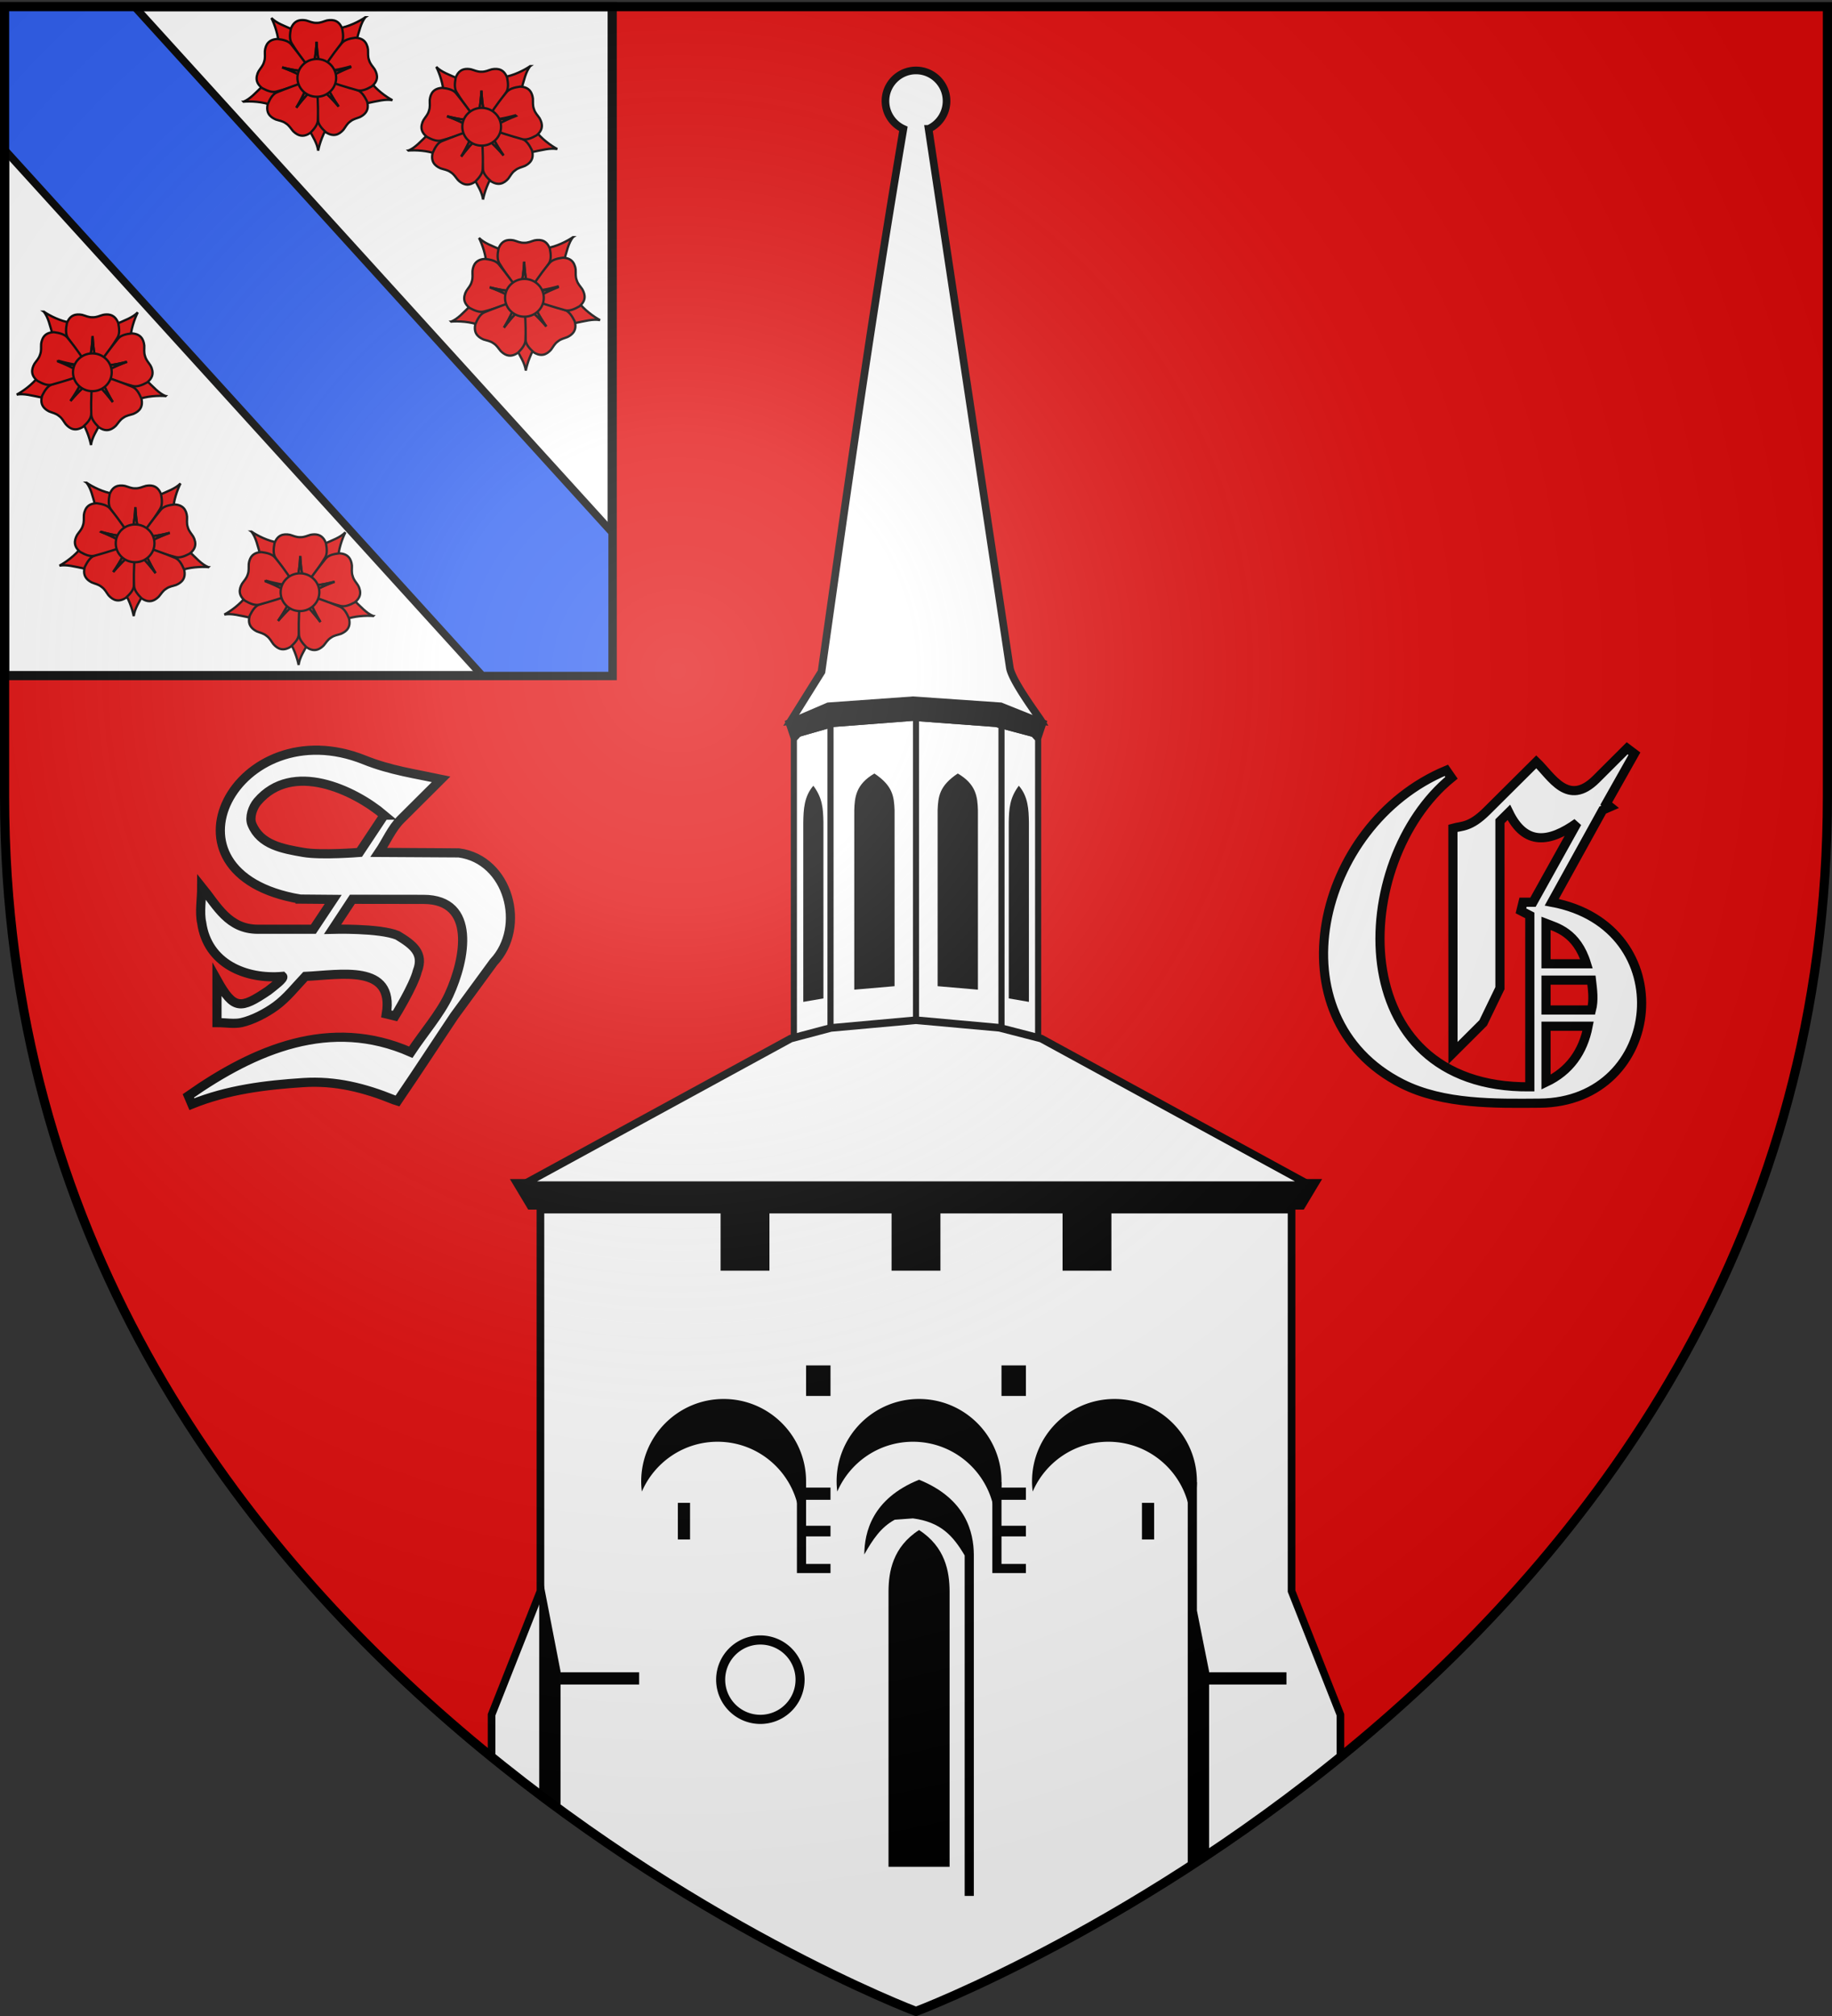
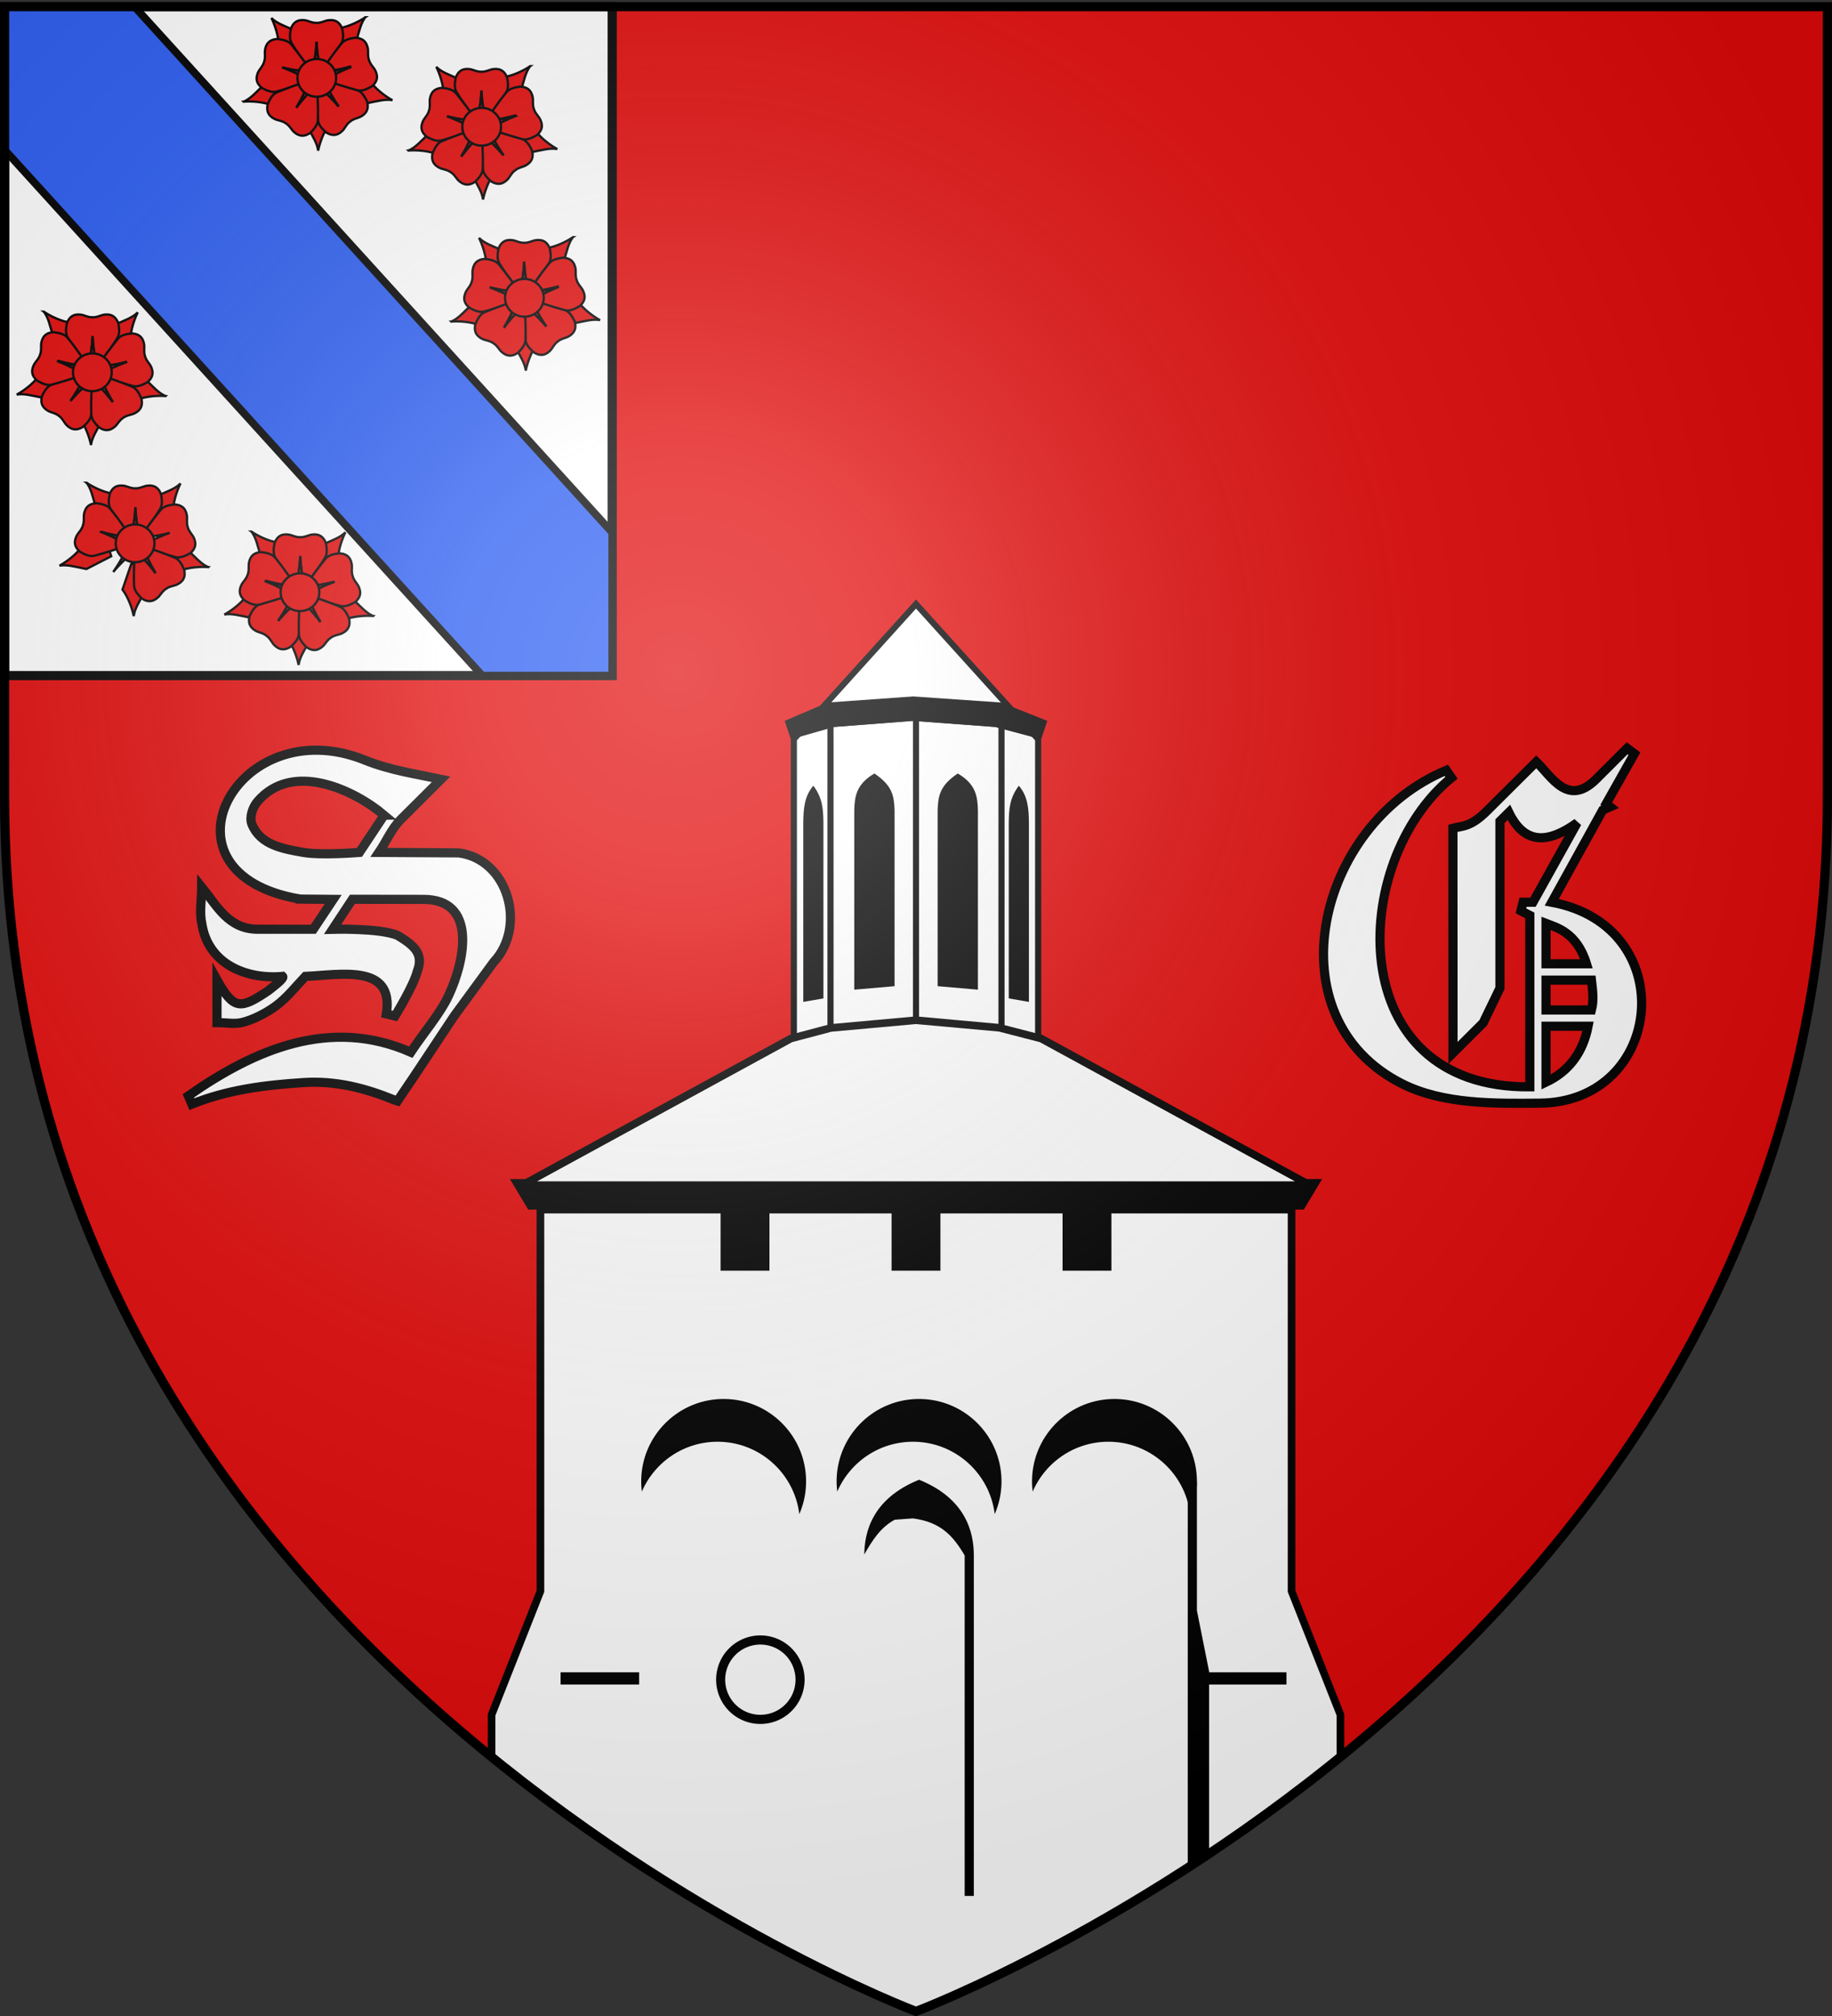
<svg xmlns="http://www.w3.org/2000/svg" xmlns:xlink="http://www.w3.org/1999/xlink" width="600" height="660" version="1.0">
  <rect width="100%" height="100%" fill="#333333" stroke="none" />
  <desc>Flag of Canton of Valais (Wallis)</desc>
  <defs>
    <radialGradient xlink:href="#a" id="c" cx="221.445" cy="226.331" r="300" fx="221.445" fy="226.331" gradientTransform="matrix(1.353 0 0 1.349 -77.63 -85.747)" gradientUnits="userSpaceOnUse" />
    <linearGradient id="a">
      <stop offset="0" style="stop-color:white;stop-opacity:.314" />
      <stop offset=".19" style="stop-color:white;stop-opacity:.251" />
      <stop offset=".6" style="stop-color:#6b6b6b;stop-opacity:.125" />
      <stop offset="1" style="stop-color:black;stop-opacity:.125" />
    </linearGradient>
  </defs>
  <g style="display:inline">
    <path d="M300 658.5s298.5-112.32 298.5-397.772V2.176H1.5v258.552C1.5 546.18 300 658.5 300 658.5" style="fill:#e20909;fill-opacity:1;fill-rule:evenodd;stroke:none;stroke-width:1px;stroke-linecap:butt;stroke-linejoin:miter;stroke-opacity:1" />
    <path d="M1.5 2.176h199v219H1.5z" style="opacity:1;fill:#fff;fill-opacity:1;stroke:#000;stroke-width:3;stroke-linecap:square;stroke-linejoin:miter;stroke-miterlimit:4;stroke-dasharray:none;stroke-opacity:1" />
    <path d="M1.5 2.188V49.03l156.438 172.157H200.5v-46.844L44.063 2.188z" style="opacity:1;fill:#2b5df2;fill-opacity:1;stroke:#000;stroke-width:2.5;stroke-linecap:square;stroke-linejoin:miter;stroke-miterlimit:4;stroke-dasharray:none;stroke-opacity:1" />
  </g>
  <g style="display:inline">
    <path d="M260 242v98h80v-98l-40-44.247z" style="opacity:1;fill:#fff;fill-opacity:1;stroke:#000;stroke-width:2;stroke-linecap:square;stroke-linejoin:miter;stroke-miterlimit:4;stroke-dasharray:none;stroke-opacity:1" />
    <path d="M177 396v124.906l-16 40.469v13.781c71.058 57.739 139 83.344 139 83.344s67.942-25.605 139-83.344v-13.781l-16-40.469V396z" style="opacity:1;fill:#fff;fill-opacity:1;stroke:#000;stroke-width:2.5;stroke-linecap:square;stroke-linejoin:miter;stroke-miterlimit:4;stroke-opacity:1;stroke-dasharray:none" />
    <path d="M301 458c-14.904 0-27 12.096-27 27 0 1.123.085 2.226.219 3.313C278.365 478.727 287.897 472 299 472c13.781 0 25.145 10.346 26.781 23.688A26.8 26.8 0 0 0 328 485c0-14.904-12.096-27-27-27M365 458c-14.904 0-27 12.096-27 27 0 1.123.085 2.226.219 3.313C342.365 478.727 351.897 472 363 472c13.781 0 25.145 10.346 26.781 23.688A26.8 26.8 0 0 0 392 485c0-14.904-12.096-27-27-27M237 458c-14.904 0-27 12.096-27 27 0 1.123.085 2.226.219 3.313C214.365 478.727 223.897 472 235 472c13.781 0 25.145 10.346 26.781 23.688A26.8 26.8 0 0 0 264 485c0-14.904-12.096-27-27-27" style="opacity:1;fill:#000;fill-opacity:1;stroke:none;stroke-width:3;stroke-linecap:square;stroke-linejoin:miter;stroke-miterlimit:4;stroke-dasharray:none;stroke-opacity:1" />
    <path d="M389 485.219v125.894l7-4.139V547.25l-4-20v-42.031z" style="opacity:1;fill:#000;fill-opacity:1;stroke:none;stroke-width:3;stroke-linecap:square;stroke-linejoin:miter;stroke-miterlimit:4;stroke-opacity:1" />
    <path d="M395.598 547.479h25.732v4h-25.732zM183.597 547.479h25.732v4h-25.732z" style="opacity:1;fill:#000;fill-opacity:1;stroke:none;stroke-width:3;stroke-linecap:square;stroke-linejoin:miter;stroke-miterlimit:4;stroke-dasharray:none;stroke-opacity:1" />
-     <path d="M176.597 511.219v76.352l7 5.12v-45.44zM325 485.219V515h3v-29.781zM328 487h8v4h-8zM328 499.5h8v3.5h-8zM328 512h8v3h-8zM261 485.219V515h3v-29.781zM264 487h8v4h-8zM264 499.5h8v3.5h-8zM264 512h8v3h-8zM328 447h8v10h-8zM264 447h8v10h-8zM222 492h4v12h-4zM374 492h4v12h-4z" style="opacity:1;fill:#000;fill-opacity:1;stroke:none;stroke-width:3;stroke-linecap:square;stroke-linejoin:miter;stroke-miterlimit:4;stroke-opacity:1" />
    <path d="M961.054 524.083a13.148 12.995 0 1 1-26.297 0 13.148 12.995 0 1 1 26.297 0z" style="opacity:1;fill:#fff;fill-opacity:1;stroke:#000;stroke-width:3;stroke-linecap:square;stroke-linejoin:miter;stroke-miterlimit:4;stroke-dasharray:none;stroke-opacity:1" transform="matrix(.989 0 0 1 -688.452 25.813)" />
    <path d="M348 396h16v20h-16zM236 396h16v20h-16zM292 396h16v20h-16zM167 386h266l-6 10H173z" style="opacity:1;fill:#000;fill-opacity:1;stroke:none;stroke-width:3;stroke-linecap:square;stroke-linejoin:miter;stroke-miterlimit:4;stroke-opacity:1" />
    <path d="M301 484.438c-15.483 6.249-17.863 17.343-17.937 24.468 2.79-4.947 5.453-8.915 9.968-11.375l5.969-.437c9.146 1.206 13.144 5.722 16.938 12.125v111.469h3V508.906c-3.27.283-1.9 3.185 0 0-.075-7.125-2.455-18.219-17.938-24.469" style="opacity:1;fill:#000;fill-opacity:1;stroke:none;stroke-width:3;stroke-linecap:square;stroke-linejoin:miter;stroke-miterlimit:4;stroke-dasharray:none;stroke-opacity:1" />
-     <path d="M301 500.906c-8.631 5.563-9.958 13.658-10 20 3.513 18.295 13.077 8.422 20 0-.042-6.342-1.369-14.437-10-20m10 20h-20v90.25h20z" style="opacity:1;fill:#000;fill-opacity:1;stroke:none;stroke-width:3;stroke-linecap:square;stroke-linejoin:miter;stroke-miterlimit:4;stroke-dasharray:none;stroke-opacity:1" />
    <path d="M171 388h258l-88-48-13.666-3.528L300 334l-27.885 2.525L259 340z" style="opacity:1;fill:#fff;fill-opacity:1;stroke:#000;stroke-width:2.5;stroke-linecap:square;stroke-linejoin:miter;stroke-miterlimit:4;stroke-opacity:1;stroke-dasharray:none" />
    <path d="m299 230-26 2-14 4v6l14-4 26-2 27 2 15 4v-6l-15-4z" style="opacity:1;fill:#000;fill-opacity:1;stroke:none;stroke-width:3;stroke-linecap:square;stroke-linejoin:miter;stroke-miterlimit:4;stroke-opacity:1" />
-     <path d="M300 23.063c-5.52 0-10 4.48-10 10 0 4.053 2.405 7.555 5.875 9.124-10.275 60.576-18.258 117.151-26.825 177.726L259 236l41-6 41 6c-.757-1.331-9.513-12.922-10.27-17.383l-26.605-176.43A10.01 10.01 0 0 0 310 33.064c0-5.52-4.48-10-10-10z" style="opacity:1;fill:#fff;fill-opacity:1;stroke:#000;stroke-width:2.5;stroke-linecap:square;stroke-linejoin:miter;stroke-miterlimit:4;stroke-opacity:1;stroke-dasharray:none" />
    <path d="M300 236v96M328 334.748V238M272 334.748V238" style="opacity:1;fill:none;fill-opacity:1;stroke:#000;stroke-width:2;stroke-linecap:square;stroke-linejoin:miter;stroke-miterlimit:4;stroke-dasharray:none;stroke-opacity:1" />
    <path d="M279.783 265.231c.14-4.247.513-8.466 6.597-12 5.989 4 6.425 7.454 6.598 12v57.63L279.783 324zM263.082 269.231c.07-4.247.256-8.466 3.298-12 2.995 4 3.213 7.454 3.3 12v57.63L263.081 328zM320.276 265.231c-.14-4.247-.512-8.466-6.597-12-5.988 4-6.425 7.454-6.597 12v57.63L320.276 324zM336.978 269.231c-.07-4.247-.256-8.466-3.299-12-2.994 4-3.212 7.454-3.299 12v57.63l6.598 1.139z" style="opacity:1;fill:#000;fill-opacity:1;stroke:none;stroke-width:2;stroke-linecap:square;stroke-linejoin:miter;stroke-miterlimit:4;stroke-opacity:1" />
    <path d="m299 228-28 2-14 6 2 6 14-4 26-2 27 2 15 4 2-6-15-6z" style="opacity:1;fill:#000;fill-opacity:1;stroke:none;stroke-width:3;stroke-linecap:square;stroke-linejoin:miter;stroke-miterlimit:4;stroke-opacity:1" />
  </g>
  <path d="m98.281 294.344 10.844.094-6.5 9.78H84.469c-9.686 0-13.424-7.691-18.406-13.843 0 3.917-.781 8.313 0 11.75 1.858 13.243 14.26 18.61 26.5 17.531.67.64-2.99 3.31-4.72 4.688-8.995 6.041-11.252 6.417-16.78-3.531v13.968c2.677 0 5.682.537 8.03 0 3.623-.827 7.868-2.989 11.157-5.375 3.697-2.682 6.59-6.42 9.75-9.75 11.421-.5 29.234-4.255 26.531 12.281l2.844.688s6.133-9.931 7.313-14.719c2.269-5.858-1.471-8.65-6.5-11.687-5.89-2.44-21.25-2-21.25-2l6.468-9.813 23.313.031c17.429.024 13.719 19.61 8.281 31.344-2.834 6.115-8.339 12.437-12.469 18.688-26.35-11.605-51.112-.927-72.843 14.281l1.156 2.719c11.816-4.737 23.868-6.23 36.42-7.05 10.625-.696 20.129 1.729 29.83 5.675l1.094.344.625-.938c6.1-8.922 11.98-17.992 18-26.969L161.656 315c10.864-11.56 4.982-33.6-11.375-35.781l-26.187-.156c2.436-3.578 4.12-7.76 7.187-10.813l13.188-13.125c-8.238-1.755-16.616-2.911-25.063-6.312-41.711-16.796-70.76 37.138-21.125 45.53zm27.531-27.469-8.093 12.188s-12.505 1.023-18.375 0c-6.723-1.172-14.083-2.44-16.848-9.256-.899-2.216.267-5.55 1.814-7.364 11.44-13.416 31.602-3.896 41.503 4.432zM532.906 244.969l-10.125 10.094c-9.33 9.3-14.653-.925-19.625-5.657l-16.219 16.125c-5.47 5.439-8.249 4.817-11.093 5.625l.031 69.938v3.625l9.875-9.844 5.5-11.375v-54.656l2.906-2.875c5.34 11.02 13.283 9.897 22.375 3.406l-14.468 26h-3.25l-.688 2.813 2.906 1.5v56.125c-61.68.545-59.198-73.922-25.656-101.188l-1.687-2.437c-42.665 17.758-57.304 81-14.513 102.6 13.575 6.851 30.696 6.478 45.075 6.368 40.812-.31 46.64-57.87 3.969-65.781l16.687-30.187 2.438-1.063-1.282-1.031 9.22-16.344zm-26.562 57.344c3.297 1.291 10.086 2.861 13.25 13.218h-13.25zm0 18.562h14.875c.376 3.26.84 6.52 0 9.781h-14.875zm0 15.094h13.776c-1.648 8.46-6.122 14.675-13.776 18.312z" style="font-size:144px;font-style:normal;font-variant:normal;font-weight:400;font-stretch:normal;text-align:start;line-height:100%;writing-mode:lr-tb;text-anchor:start;fill:#fff;fill-opacity:1;stroke:#000;stroke-width:3;stroke-linecap:butt;stroke-linejoin:miter;stroke-opacity:1;font-family:GothicE;-inkscape-font-specification:GothicE" />
  <g id="b" style="display:inline">
    <path d="M1194.555 1050.477c-8.189-4.353-21.164-13.681-28.893-24.36l-35.375 1.054-3.6 10.983 32.569 16.71c16.032-3.257 25.94-6.144 35.3-4.387zM1097.236 1116.587c1.741-9.11 6.823-24.26 14.743-34.798l-11.45-33.487-11.557-.197-6.349 36.05c7.845 14.356 13.528 22.971 14.613 32.431zM999.544 1052.365c9.241-.783 25.202.02 37.485 4.802l29.153-20.065-2.93-11.18-36.425 3.618c-11.706 11.429-18.467 19.227-27.283 22.825zM1159.03 941.88c-7.638 5.26-21.899 12.473-34.937 14.408l-15.376 31.876 8.085 8.258 29.844-21.195c4.503-15.728 6.51-25.852 12.384-33.346zM1035.993 942.81c4.214 8.261 9.497 23.343 9.708 36.523l29.589 19.417 9.246-6.935-17.106-32.362c-15.003-6.523-24.776-9.839-31.437-16.644z" style="fill:#e20909;fill-opacity:1;fill-rule:evenodd;stroke:#000;stroke-width:3;stroke-linecap:butt;stroke-linejoin:miter;stroke-miterlimit:4;stroke-dasharray:none;stroke-opacity:1" transform="matrix(.25 0 0 .25 -116.112 -213.813)" />
    <path d="M1076.667 945.507c-6.603-.06-11.99 2.926-15.189 11.376-1.411 7.428-2.008 14.45 1.364 19.487 12.244 19.567 18.706 26.678 26.734 37.162 2.155-11.373 4.646-20.738 5.555-39.593.909 18.855 3.4 28.22 5.555 39.593 9.084-12.302 18.319-24.529 26.74-37.162 3.372-5.036 2.77-12.06 1.358-19.487-3.937-10.4-11.187-12.522-19.942-10.877-4.787 1.289-8.252 3.324-13.591 3.175l-.01.001h-.224c-5.339.148-8.81-1.887-13.597-3.176-1.642-.308-3.23-.485-4.754-.499z" style="fill:#e20909;fill-opacity:1;fill-rule:evenodd;stroke:#000;stroke-width:3;stroke-linecap:butt;stroke-linejoin:miter;stroke-miterlimit:4;stroke-dasharray:none;stroke-opacity:1" transform="matrix(.25 0 0 .25 -116.112 -213.813)" />
    <path d="M1095.13 973.94c-.908 18.854-3.399 28.22-5.554 39.592l-.095-.12.013.24h11.104l.025-.448c-2.141-11.225-4.592-20.593-5.492-39.265zM1017.448 1016.746c-2.007 6.29-.744 12.318 6.385 17.869 6.68 3.542 13.214 6.185 19.02 4.45 22.31-5.923 31.012-9.997 43.4-14.572-10.23-5.417-18.443-10.561-36.19-16.996 18.284 4.698 27.967 5.083 39.469 6.38-9.072-12.31-18.028-24.742-27.612-36.518-3.817-4.709-10.705-6.206-18.218-7.05-11.099.691-15.266 6.992-16.28 15.842-.18 4.954.74 8.866-.978 13.923l-.002.01-.065.212-.001.001c-1.435 5.145-4.404 7.861-7.048 12.054-.78 1.477-1.417 2.943-1.88 4.394z" style="fill:#e20909;fill-opacity:1;fill-rule:evenodd;stroke:#000;stroke-width:3;stroke-linecap:butt;stroke-linejoin:miter;stroke-miterlimit:4;stroke-dasharray:none;stroke-opacity:1" transform="matrix(.25 0 0 .25 -116.112 -213.813)" />
    <path d="M1050.064 1007.497c17.746 6.435 25.959 11.58 36.188 16.996l-.142.055.233.059 3.277-10.61-.42-.156c-11.357-1.268-21.03-1.691-39.136-6.344zM1156.099 1070.036c5.27-3.977 7.721-9.628 5.106-18.276-3.408-6.75-7.216-12.68-12.959-14.617-21.634-8.048-31.091-9.747-43.846-13.165 5.224 10.33 8.958 19.272 19.73 34.773-12.213-14.393-19.896-20.299-28.537-28 .298 15.289.43 30.61 1.454 45.76.397 6.047 5.156 11.247 10.802 16.275 9.46 5.844 16.501 3.107 22.439-3.533 3.009-3.94 4.516-7.665 8.839-10.802l.008-.007.175-.135h.002c4.142-3.372 8.135-3.875 12.715-5.771 1.489-.756 2.855-1.585 4.072-2.502z" style="fill:#e20909;fill-opacity:1;fill-rule:evenodd;stroke:#000;stroke-width:3;stroke-linecap:butt;stroke-linejoin:miter;stroke-miterlimit:4;stroke-dasharray:none;stroke-opacity:1" transform="matrix(.25 0 0 .25 -116.112 -213.813)" />
    <path d="M1124.13 1058.751c-10.772-15.5-14.506-24.443-19.73-34.773l.149.037-.157-.182-8.802 6.768.253.371c8.54 7.593 16.193 13.525 28.287 27.78zM1068.138 1094.114c5.446 3.733 11.582 4.26 18.95-.969 5.316-5.377 9.728-10.873 9.74-16.934.752-23.07-.644-32.577-1.459-45.756-8.133 8.236-15.424 14.62-26.696 29.762 9.764-16.156 12.92-25.318 17.475-35.96-14.401 5.144-28.886 10.14-42.923 15.927-5.608 2.3-9.025 8.465-11.997 15.417-2.534 10.827 2.3 16.633 10.483 20.15 4.692 1.601 8.704 1.845 13.052 4.947l.01.005.183.124v.001c4.515 2.855 6.26 6.48 9.515 10.22 1.19 1.172 2.41 2.205 3.667 3.066z" style="fill:#e20909;fill-opacity:1;fill-rule:evenodd;stroke:#000;stroke-width:3;stroke-linecap:butt;stroke-linejoin:miter;stroke-miterlimit:4;stroke-dasharray:none;stroke-opacity:1" transform="matrix(.25 0 0 .25 -116.112 -213.813)" />
    <path d="M1068.673 1060.217c11.272-15.142 18.563-21.526 26.696-29.762.004.052.009.1.012.152l.123-.206-9.215-6.194-.271.358c-4.485 10.51-7.676 19.653-17.345 35.652zM1161.51 979.438c-2.057-6.274-6.61-10.422-15.64-10.747-7.488 1.04-14.333 2.723-18.025 7.53-14.617 17.863-19.286 26.261-26.649 37.223 11.465-1.598 21.134-2.237 39.288-7.411-17.572 6.896-25.647 12.254-35.731 17.936 14.563 4.668 29.102 9.503 43.766 13.438 5.85 1.582 12.311-1.237 18.897-4.953 8.592-7.058 8.281-14.606 3.92-22.374-2.753-4.122-5.79-6.754-7.358-11.86l-.005-.009-.07-.21V998c-1.85-5.01-1.033-8.951-1.345-13.899-.233-1.654-.574-3.215-1.049-4.663z" style="fill:#e20909;fill-opacity:1;fill-rule:evenodd;stroke:#000;stroke-width:3;stroke-linecap:butt;stroke-linejoin:miter;stroke-miterlimit:4;stroke-dasharray:none;stroke-opacity:1" transform="matrix(.25 0 0 .25 -116.112 -213.813)" />
    <g style="fill:#e20909;fill-opacity:1;stroke-width:14.851;stroke-miterlimit:4;stroke-dasharray:none">
      <path d="M469.438 156.219c-4.498 93.339-16.83 139.7-27.5 196-.156-.203-.314-.391-.47-.594l.063 1.188H496.5l.125-2.22c-10.599-55.567-22.733-101.94-27.187-194.374z" style="fill:#e20909;fill-opacity:1;fill-rule:evenodd;stroke:#000;stroke-width:14.851;stroke-linecap:butt;stroke-linejoin:miter;stroke-miterlimit:4;stroke-dasharray:none;stroke-opacity:1" transform="rotate(71.33 75.59 124.026)scale(.051)" />
    </g>
    <path d="M1120.82 1021.25c.003 13.652-11.352 24.722-25.361 24.722s-25.365-11.07-25.36-24.723c-.005-13.653 11.35-24.722 25.36-24.722s25.364 11.07 25.36 24.722z" style="fill:#e20909;fill-opacity:1;fill-rule:evenodd;stroke:#000;stroke-width:3;stroke-miterlimit:4;stroke-dasharray:none;stroke-opacity:1" transform="matrix(.25 0 0 .25 -116.112 -213.813)" />
  </g>
  <use xlink:href="#b" width="600" height="660" transform="translate(-54 -16)" />
  <use xlink:href="#b" width="600" height="660" transform="translate(14 56)" />
  <g style="display:inline">
    <path d="M1194.555 1050.477c-8.189-4.353-21.164-13.681-28.893-24.36l-35.375 1.054-3.6 10.983 32.569 16.71c16.032-3.257 25.94-6.144 35.3-4.387zM1097.236 1116.587c1.741-9.11 6.823-24.26 14.743-34.798l-11.45-33.487-11.557-.197-6.349 36.05c7.845 14.356 13.528 22.971 14.613 32.431zM999.544 1052.365c9.241-.783 25.202.02 37.485 4.802l29.153-20.065-2.93-11.18-36.425 3.618c-11.706 11.429-18.467 19.227-27.283 22.825zM1159.03 941.88c-7.638 5.26-21.899 12.473-34.937 14.408l-15.376 31.876 8.085 8.258 29.844-21.195c4.503-15.728 6.51-25.852 12.384-33.346zM1035.993 942.81c4.214 8.261 9.497 23.343 9.708 36.523l29.589 19.417 9.246-6.935-17.106-32.362c-15.003-6.523-24.776-9.839-31.437-16.644z" style="fill:#e20909;fill-opacity:1;fill-rule:evenodd;stroke:#000;stroke-width:3;stroke-linecap:butt;stroke-linejoin:miter;stroke-miterlimit:4;stroke-dasharray:none;stroke-opacity:1" transform="matrix(-.25 0 0 .25 318.112 -77.429)" />
    <path d="M1076.667 945.507c-6.603-.06-11.99 2.926-15.189 11.376-1.411 7.428-2.008 14.45 1.364 19.487 12.244 19.567 18.706 26.678 26.734 37.162 2.155-11.373 4.646-20.738 5.555-39.593.909 18.855 3.4 28.22 5.555 39.593 9.084-12.302 18.319-24.529 26.74-37.162 3.372-5.036 2.77-12.06 1.358-19.487-3.937-10.4-11.187-12.522-19.942-10.877-4.787 1.289-8.252 3.324-13.591 3.175l-.01.001h-.224c-5.339.148-8.81-1.887-13.597-3.176-1.642-.308-3.23-.485-4.754-.499z" style="fill:#e20909;fill-opacity:1;fill-rule:evenodd;stroke:#000;stroke-width:3;stroke-linecap:butt;stroke-linejoin:miter;stroke-miterlimit:4;stroke-dasharray:none;stroke-opacity:1" transform="matrix(-.25 0 0 .25 318.112 -77.429)" />
    <path d="M1095.13 973.94c-.908 18.854-3.399 28.22-5.554 39.592l-.095-.12.013.24h11.104l.025-.448c-2.141-11.225-4.592-20.593-5.492-39.265zM1017.448 1016.746c-2.007 6.29-.744 12.318 6.385 17.869 6.68 3.542 13.214 6.185 19.02 4.45 22.31-5.923 31.012-9.997 43.4-14.572-10.23-5.417-18.443-10.561-36.19-16.996 18.284 4.698 27.967 5.083 39.469 6.38-9.072-12.31-18.028-24.742-27.612-36.518-3.817-4.709-10.705-6.206-18.218-7.05-11.099.691-15.266 6.992-16.28 15.842-.18 4.954.74 8.866-.978 13.923l-.002.01-.065.212-.001.001c-1.435 5.145-4.404 7.861-7.048 12.054-.78 1.477-1.417 2.943-1.88 4.394z" style="fill:#e20909;fill-opacity:1;fill-rule:evenodd;stroke:#000;stroke-width:3;stroke-linecap:butt;stroke-linejoin:miter;stroke-miterlimit:4;stroke-dasharray:none;stroke-opacity:1" transform="matrix(-.25 0 0 .25 318.112 -77.429)" />
-     <path d="M1050.064 1007.497c17.746 6.435 25.959 11.58 36.188 16.996l-.142.055.233.059 3.277-10.61-.42-.156c-11.357-1.268-21.03-1.691-39.136-6.344zM1156.099 1070.036c5.27-3.977 7.721-9.628 5.106-18.276-3.408-6.75-7.216-12.68-12.959-14.617-21.634-8.048-31.091-9.747-43.846-13.165 5.224 10.33 8.958 19.272 19.73 34.773-12.213-14.393-19.896-20.299-28.537-28 .298 15.289.43 30.61 1.454 45.76.397 6.047 5.156 11.247 10.802 16.275 9.46 5.844 16.501 3.107 22.439-3.533 3.009-3.94 4.516-7.665 8.839-10.802l.008-.007.175-.135h.002c4.142-3.372 8.135-3.875 12.715-5.771 1.489-.756 2.855-1.585 4.072-2.502z" style="fill:#e20909;fill-opacity:1;fill-rule:evenodd;stroke:#000;stroke-width:3;stroke-linecap:butt;stroke-linejoin:miter;stroke-miterlimit:4;stroke-dasharray:none;stroke-opacity:1" transform="matrix(-.25 0 0 .25 318.112 -77.429)" />
    <path d="M1124.13 1058.751c-10.772-15.5-14.506-24.443-19.73-34.773l.149.037-.157-.182-8.802 6.768.253.371c8.54 7.593 16.193 13.525 28.287 27.78zM1068.138 1094.114c5.446 3.733 11.582 4.26 18.95-.969 5.316-5.377 9.728-10.873 9.74-16.934.752-23.07-.644-32.577-1.459-45.756-8.133 8.236-15.424 14.62-26.696 29.762 9.764-16.156 12.92-25.318 17.475-35.96-14.401 5.144-28.886 10.14-42.923 15.927-5.608 2.3-9.025 8.465-11.997 15.417-2.534 10.827 2.3 16.633 10.483 20.15 4.692 1.601 8.704 1.845 13.052 4.947l.01.005.183.124v.001c4.515 2.855 6.26 6.48 9.515 10.22 1.19 1.172 2.41 2.205 3.667 3.066z" style="fill:#e20909;fill-opacity:1;fill-rule:evenodd;stroke:#000;stroke-width:3;stroke-linecap:butt;stroke-linejoin:miter;stroke-miterlimit:4;stroke-dasharray:none;stroke-opacity:1" transform="matrix(-.25 0 0 .25 318.112 -77.429)" />
    <path d="M1068.673 1060.217c11.272-15.142 18.563-21.526 26.696-29.762.004.052.009.1.012.152l.123-.206-9.215-6.194-.271.358c-4.485 10.51-7.676 19.653-17.345 35.652zM1161.51 979.438c-2.057-6.274-6.61-10.422-15.64-10.747-7.488 1.04-14.333 2.723-18.025 7.53-14.617 17.863-19.286 26.261-26.649 37.223 11.465-1.598 21.134-2.237 39.288-7.411-17.572 6.896-25.647 12.254-35.731 17.936 14.563 4.668 29.102 9.503 43.766 13.438 5.85 1.582 12.311-1.237 18.897-4.953 8.592-7.058 8.281-14.606 3.92-22.374-2.753-4.122-5.79-6.754-7.358-11.86l-.005-.009-.07-.21V998c-1.85-5.01-1.033-8.951-1.345-13.899-.233-1.654-.574-3.215-1.049-4.663z" style="fill:#e20909;fill-opacity:1;fill-rule:evenodd;stroke:#000;stroke-width:3;stroke-linecap:butt;stroke-linejoin:miter;stroke-miterlimit:4;stroke-dasharray:none;stroke-opacity:1" transform="matrix(-.25 0 0 .25 318.112 -77.429)" />
    <g style="fill:#e20909;fill-opacity:1;stroke-width:14.851;stroke-miterlimit:4;stroke-dasharray:none">
      <path d="M469.438 156.219c-4.498 93.339-16.83 139.7-27.5 196-.156-.203-.314-.391-.47-.594l.063 1.188H496.5l.125-2.22c-10.599-55.567-22.733-101.94-27.187-194.374z" style="fill:#e20909;fill-opacity:1;fill-rule:evenodd;stroke:#000;stroke-width:14.851;stroke-linecap:butt;stroke-linejoin:miter;stroke-miterlimit:4;stroke-dasharray:none;stroke-opacity:1" transform="matrix(-.016 .048 .048 .016 33.105 149.094)" />
    </g>
    <path d="M1120.82 1021.25c.003 13.652-11.352 24.722-25.361 24.722s-25.365-11.07-25.36-24.723c-.005-13.653 11.35-24.722 25.36-24.722s25.364 11.07 25.36 24.722z" style="fill:#e20909;fill-opacity:1;fill-rule:evenodd;stroke:#000;stroke-width:3;stroke-miterlimit:4;stroke-dasharray:none;stroke-opacity:1" transform="matrix(-.25 0 0 .25 318.112 -77.429)" />
  </g>
  <use xlink:href="#b" width="600" height="660" transform="matrix(-1 0 0 1 256 152.384)" />
  <use xlink:href="#b" width="600" height="660" transform="matrix(-1 0 0 1 188 80.384)" />
  <path d="M300 658.5s298.5-112.32 298.5-397.772V2.176H1.5v258.552C1.5 546.18 300 658.5 300 658.5" style="opacity:1;fill:url(#c);fill-opacity:1;fill-rule:evenodd;stroke:none;stroke-width:1px;stroke-linecap:butt;stroke-linejoin:miter;stroke-opacity:1" />
  <path d="M300 658.5S1.5 546.18 1.5 260.728V2.176h597v258.552C598.5 546.18 300 658.5 300 658.5z" style="opacity:1;fill:none;fill-opacity:1;fill-rule:evenodd;stroke:#000;stroke-width:3;stroke-linecap:butt;stroke-linejoin:miter;stroke-miterlimit:4;stroke-dasharray:none;stroke-opacity:1" />
</svg>